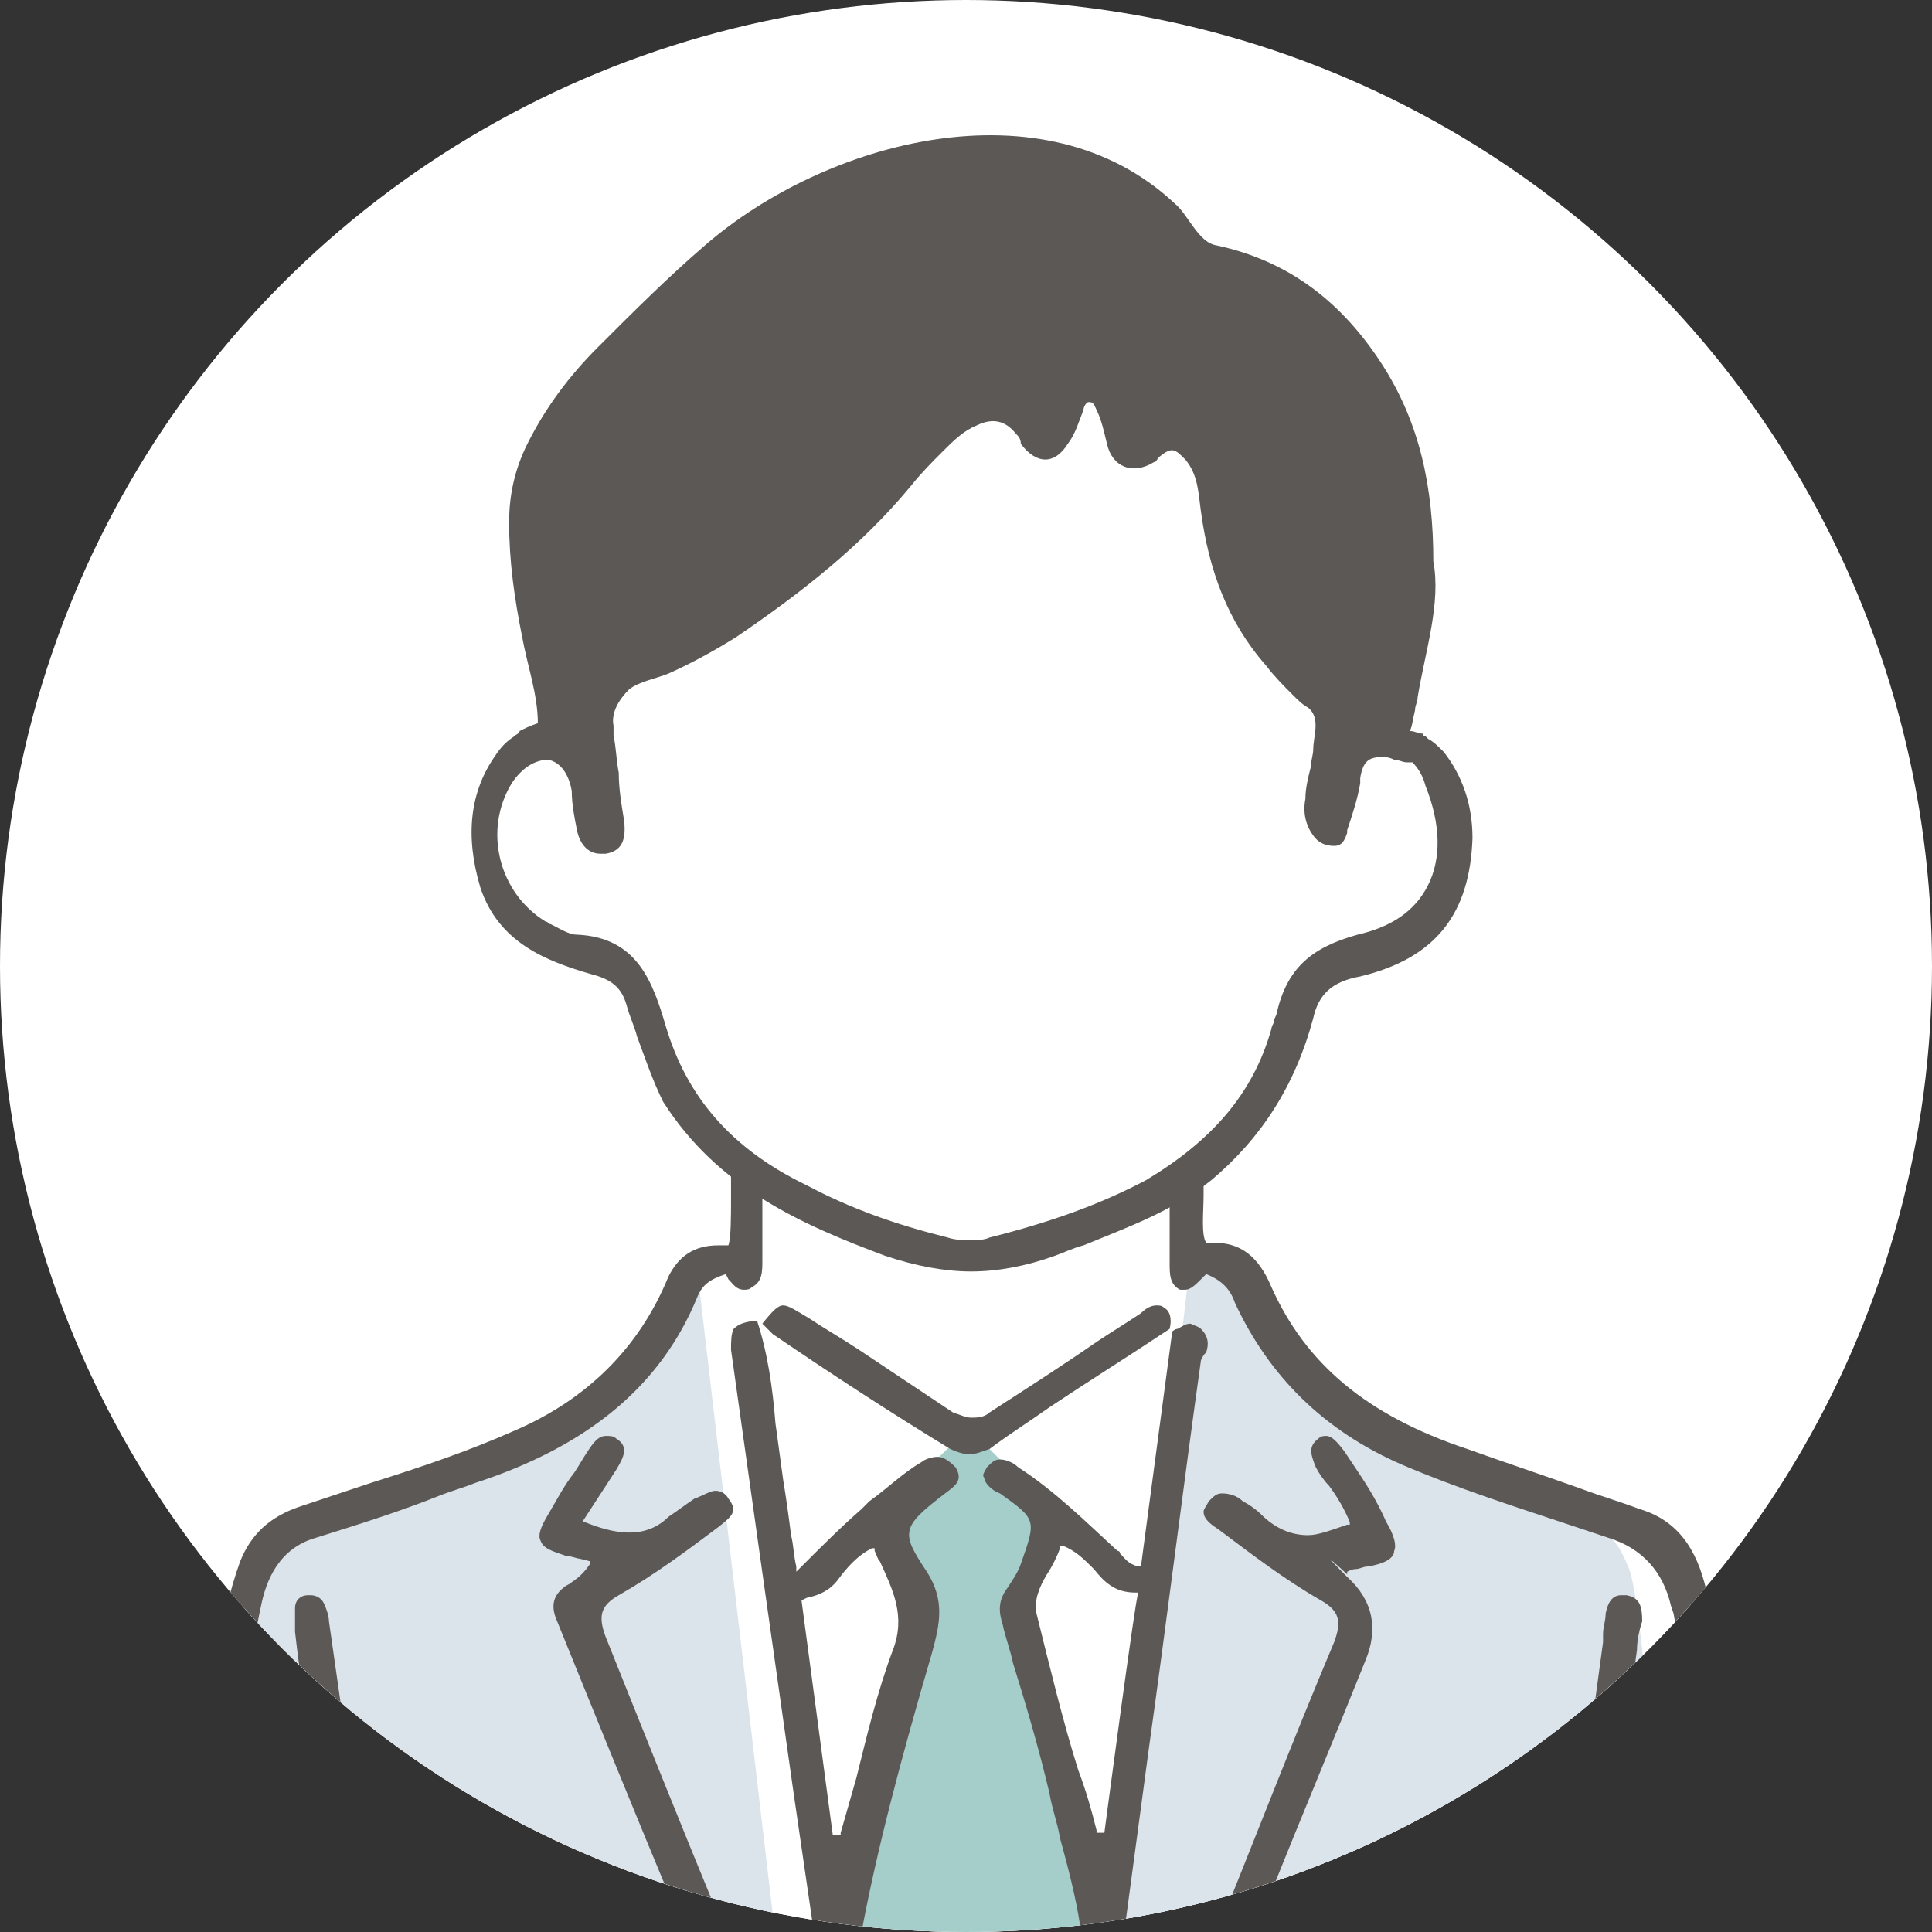
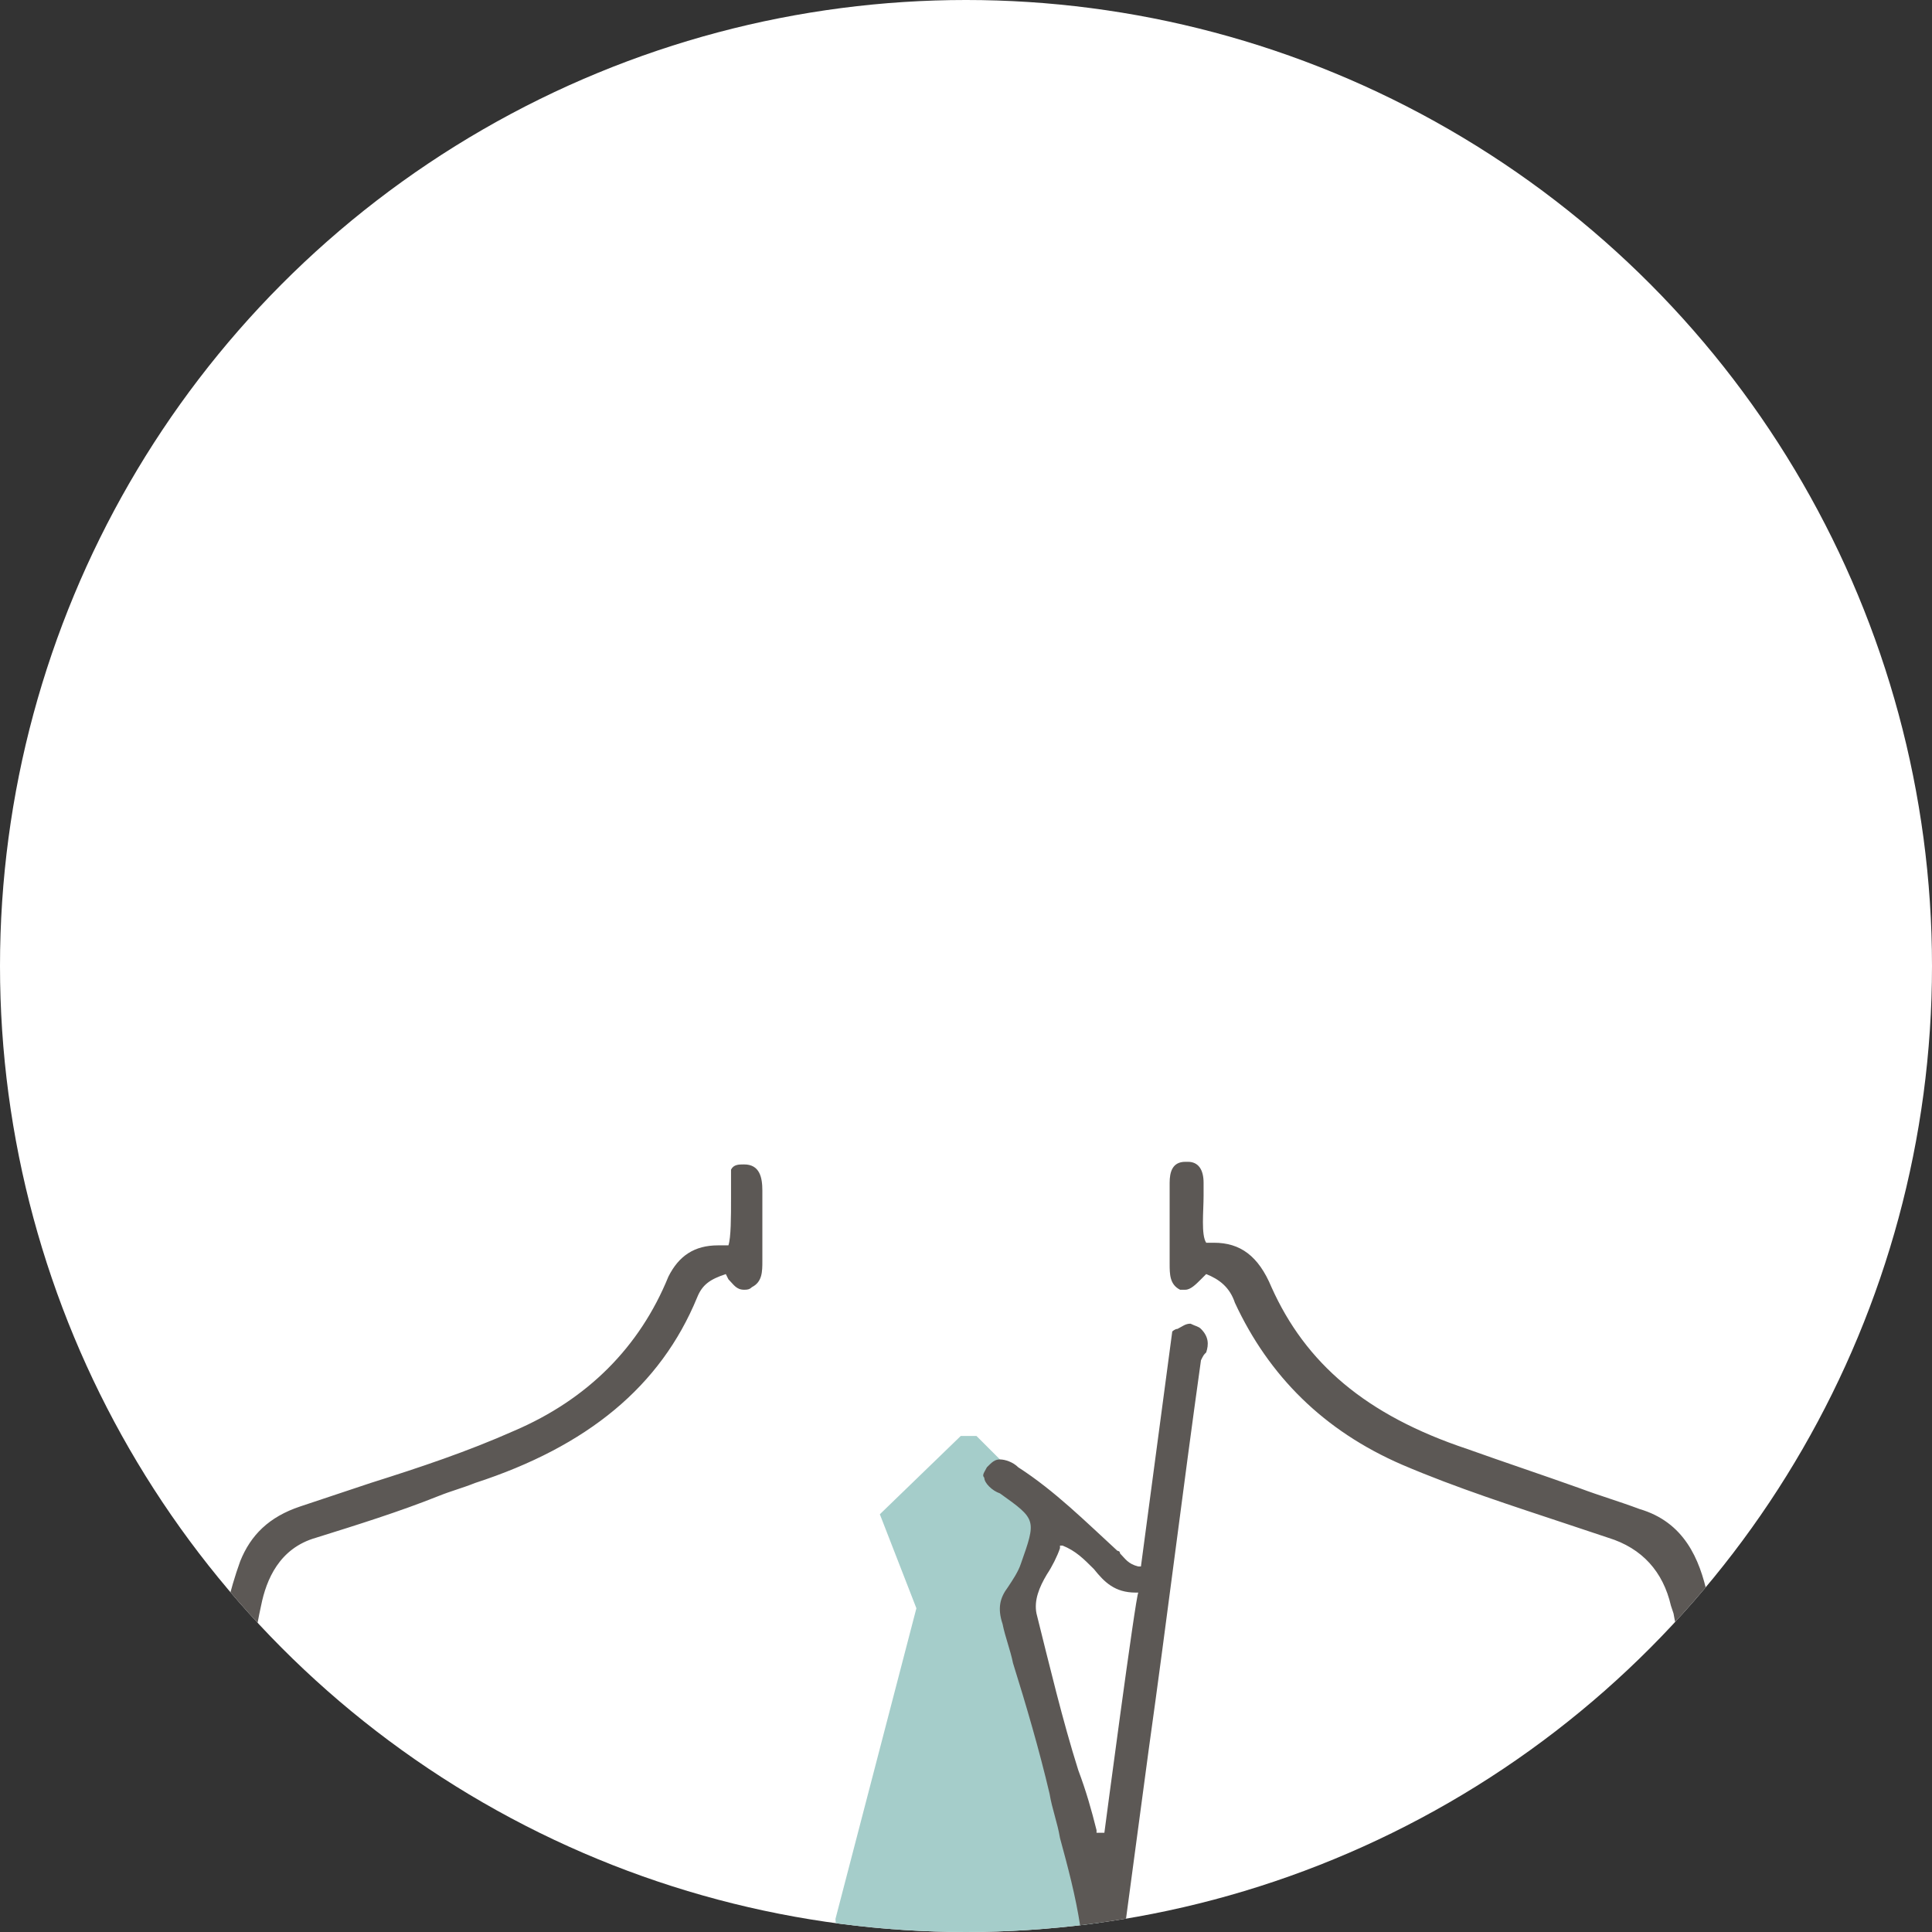
<svg xmlns="http://www.w3.org/2000/svg" xmlns:xlink="http://www.w3.org/1999/xlink" xml:space="preserve" viewBox="0 0 74 74">
  <rect x="0" y="0" width="74" height="74" fill="#333333" stroke="none" />
  <circle cx="37" cy="37" r="37" fill="#FFF" />
  <defs>
    <circle id="a" cx="37" cy="37" r="37" />
  </defs>
  <clipPath id="b">
    <use xlink:href="#a" overflow="visible" />
  </clipPath>
  <g clip-path="url(#b)">
-     <path fill="#FFF" d="M39.9 15.6s-3.1-2.2-6.2 0S21.6 28 21.6 28s-3.5.1-3.2 3.5c.3 3.4 1.1 4.5 5.3 5.5 0 0 .3 2.5 1.9 4.5 1.5 2 3.1 3.5 3.1 3.5l-.1 3.2s-.5-.7-1.4.3-1.1 3.1-3 4.3-6.4 3.7-10 4.8-3.8.7-4.5 2.5-1.8 17.6-1.8 17.6h58.4l-1.2-15s-.5-3.6-2.9-4.6c-2.4-1-7.7-2.2-9.6-3.3s-3.7-3.4-4.4-4.9-2.7-1.8-2.7-1.8v-3s3.2-2.9 3.7-4.9.6-3 1.9-3.4c1.3-.4 4.8-1.5 4.5-4.4s-.5-3.5-2.2-3.9-4.1-1.3-5-6.5-1.2-6.2-3.2-6.4-4-1.2-4-1.2l-1.3 1.2z" />
-     <path fill="#DCE4EB" d="M25.4 50.9c-.6 1.8-3.1 3.6-5.2 4.4-2.2.8-4.4 1.5-6.8 2.3s-3 .7-3.8 2.4c-.7 1.8-1.7 17.6-1.7 17.6h22.2l-3.4-29c0 .1-.7.6-1.3 2.3zm37 9.2c-.7-1.8-1.3-1.6-3.7-2.4-2.4-.8-4.8-2.1-6.9-2.9-2.1-.8-3.8-4-4.4-5.7-.6-1.8-1.8-.9-1.8-.9l-3.4 29.6H64c0-.1-.9-15.9-1.6-17.7z" />
    <path fill="#A5CDCA" d="m36.8 55-3.1 3 1.4 3.6L32 73.5l.3 4.1H42l.2-4-3.3-12.1 1.5-3.5-3-3h-.6z" />
    <g fill="#5C5855">
      <path d="M46.2 51.8c.1-.3.1-.6-.2-.9-.1-.1-.2-.1-.4-.2-.2 0-.3.1-.5.2-.1 0-.2.1-.2.1l-1.2 9h-.1c-.4-.1-.5-.3-.7-.5 0-.1-.1-.1-.1-.1-1.2-1.1-2.4-2.3-3.8-3.2-.2-.2-.5-.3-.7-.3-.2 0-.3.1-.5.3-.1.2-.2.3-.1.4 0 .2.3.5.6.6 1.4 1 1.4 1 .8 2.7-.1.3-.3.6-.5.9-.3.4-.4.8-.2 1.4.1.5.3 1 .4 1.5.5 1.6 1 3.3 1.4 5 .1.6.3 1.1.4 1.7.6 2.2 1.2 4.5.8 6.9 0 .2 0 .5.1.7.1.1.2.2.5.2s.5-.2.6-.7c.1-.8.2-1.6.3-2.3L44 67c.7-5 1.3-9.9 2-14.9.1-.2.1-.2.2-.3zm-3.9 18.4H42v-.1c-.2-.8-.4-1.5-.7-2.3-.6-1.9-1.1-4-1.6-6-.1-.5.1-1 .4-1.5.2-.3.4-.7.5-1v-.1h.1c.5.2.8.5 1.2.9.4.5.8.9 1.6.9h.1c-.1.1-1.3 9.2-1.3 9.2zM26.7 49.7c.2-.5.5-.7 1.1-.9l.1.2c.2.2.3.4.6.4.1 0 .2 0 .3-.1.4-.2.4-.6.4-1v-2.7c0-.5-.1-1-.7-1-.2 0-.4 0-.5.2v1.1c0 .7 0 1.5-.1 1.8h-.4c-.9 0-1.5.4-1.9 1.2-1.1 2.7-3.1 4.7-5.9 5.9-1.8.8-3.6 1.4-5.5 2l-2.7.9c-1.2.4-1.9 1.1-2.3 2.1-.4 1.1-.7 2.4-.9 3.8-.1 1.1-.2 2.2-.3 3.2 0 1.2-.1 2.4-.2 3.6-.2 2.1-.4 4.4-.4 6.6 0 .6.2.8.6.8.2 0 .3-.1.4-.2.1-.1.2-.3.2-.6 0-2 .2-3.9.4-5.8.1-1.5.3-3 .4-4.5.1-1.6.2-3.4.6-5.2.2-1 .7-2.2 2.1-2.6 1.6-.5 3.2-1 4.7-1.6.5-.2.9-.3 1.4-.5 4.3-1.4 7.1-3.7 8.5-7.1zm40.1 26.4v-.2c0-1.7-.2-3.3-.4-4.9-.1-1.4-.3-2.8-.3-4.2-.1-1.7-.2-3.8-.7-5.7-.3-1.4-.9-2.8-2.6-3.3-.8-.3-1.5-.5-2.3-.8-1.4-.5-2.9-1-4.3-1.5-3.9-1.3-6.2-3.3-7.5-6.2-.5-1.2-1.2-1.7-2.2-1.7h-.3c-.2-.3-.1-1.2-.1-1.8v-.5c0-.5-.2-.8-.6-.8h-.1c-.5 0-.6.4-.6.8v3.1c0 .4 0 .8.4 1h.2c.2 0 .4-.2.6-.4l.2-.2c.5.2.9.5 1.1 1.1 1.3 2.8 3.4 4.9 6.4 6.2 2.1.9 4.3 1.6 6.4 2.3l1.5.5c1.3.4 2.1 1.3 2.4 2.6l.1.3c.1.6.3 1.2.3 1.9.1 1.8.3 3.6.5 5.4.2 2.6.5 5.3.6 8 0 .5.1.9.6.9s.6-.4.6-.9c.1-.4.1-.7.1-1z" />
-       <path d="m51.9 56.2-.4-.6c-.3-.4-.5-.6-.7-.6-.1 0-.2 0-.3.1-.4.3-.3.6-.1 1.1.1.2.3.5.5.7.3.4.6.9.8 1.4v.1h-.1c-.6.2-1.1.4-1.5.4-.7 0-1.3-.3-1.8-.8-.2-.2-.5-.4-.7-.5-.2-.2-.5-.3-.8-.3-.2 0-.3.1-.5.3-.1.2-.2.3-.2.4 0 .3.3.5.6.7 1.2.9 2.5 1.9 3.9 2.7.7.4.8.8.5 1.6-1.6 3.8-3.1 7.7-4.6 11.4L45.4 77c-.2.5-.3.9.2 1.2.1.1.2.1.3.1.3 0 .5-.3.7-.7.1-.2.1-.3.2-.5l1.8-4.4c1.2-3 2.5-6.1 3.7-9.1.5-1.2.3-2.3-.7-3.2-1.4-1.4 0-.1 0-.1v-.1s.2-.1.3-.1c.2 0 .3-.1.5-.1.6-.1 1-.3 1-.6.1-.2 0-.6-.3-1.1-.4-.9-.8-1.5-1.2-2.1zM28.8 76.6v-.1c-.5-1.1-.9-2.3-1.4-3.4-1.4-3.4-2.8-6.9-4.2-10.4-.3-.8-.2-1.2.5-1.6 1.4-.8 2.6-1.7 3.8-2.6.5-.4.8-.6.4-1.1-.1-.2-.3-.3-.5-.3s-.5.2-.8.3c-.3.2-.7.5-1 .7-.4.4-.9.6-1.5.6s-1.2-.2-1.7-.4h-.1l1.3-2c.3-.5.5-.9 0-1.2-.1-.1-.2-.1-.4-.1-.3 0-.5.3-.7.6-.2.3-.3.5-.5.8-.4.5-.7 1.1-1 1.6-.3.5-.4.8-.3 1 .1.3.4.4 1 .6.2 0 .4.1.5.1l.4.1v.1c-.2.3-.4.5-.7.7-.1.1-.2.1-.3.2-.4.3-.5.7-.3 1.2 1.5 3.7 3 7.4 4.5 11l1.5 3.8c.1.2.2.4.3.7.2.3.4.5.6.5.1 0 .2 0 .2-.1.4-.1.5-.4.3-.9.2-.1.2-.2.1-.4zm16-25.7c.1 0 0 0 0 0zm-4.6 3c1.5-1 3.1-2 4.6-3 .1-.4 0-.7-.2-.8-.1-.1-.2-.1-.3-.1-.2 0-.4.1-.6.3-.6.4-1.1.7-1.7 1.1-1.3.9-2.7 1.8-4.1 2.7-.2.2-.5.2-.7.2s-.4-.1-.7-.2l-3.6-2.4c-.6-.4-1.3-.8-1.9-1.2-.5-.3-.8-.5-1-.5-.2 0-.4.2-.8.7l.1.1.3.3c2.2 1.5 4.5 3 6.8 4.4.2.1.5.2.7.2.3 0 .5-.1.8-.2.8-.6 1.6-1.1 2.3-1.6zm-4.3 1.9c-.2 0-.5.1-.6.2-.7.4-1.3 1-2 1.5l-.3.3c-.8.7-1.5 1.4-2.4 2.3l-.1.1V60c-.1-.4-.1-.8-.2-1.2-.1-.8-.2-1.5-.3-2.1-.1-.7-.2-1.5-.3-2.2-.1-1.3-.3-2.7-.7-3.9-.4 0-.7.1-.9.3-.1.2-.1.5-.1.8.8 5.7 1.6 11.4 2.4 17l.7 4.8c.1.4.1.8.2 1.2.1.8.2 1.7.4 2.6.1.5.3.8.7.8.1 0 .3-.1.4-.1.3-.2.3-.6.2-.9-.2-1-.2-2.1 0-3.1.6-3.2 1.5-6.6 2.7-10.7.3-1.1.5-2-.2-3.1-1-1.5-1-1.7.7-3 .4-.3.7-.5.4-1-.3-.3-.5-.4-.7-.4zm-1.7 7.4c-.6 1.6-1 3.3-1.4 4.9l-.6 2.1v.1h-.3l-1.2-9 .2-.1c.5-.1.9-.3 1.2-.7.3-.4.7-.9 1.3-1.2h.1v.1c.1.2.1.3.2.4.5 1.1 1 2.1.5 3.4zm28.1-2.1h-.2c-.3 0-.5.2-.6.7 0 .3-.1.5-.1.8v.3l-1.9 14c0 .5 0 .8.5.9h.2c.4 0 .5-.3.6-.8V76.7l1.9-13.5c0-.4.1-.8.2-1.1 0-.6-.1-.9-.6-1zM14.7 76.9v-.3l-.3-1.9-1.8-12.6c0-.2-.1-.5-.2-.7-.1-.2-.3-.3-.5-.3h-.1c-.3 0-.5.2-.5.5v.9c.2 1.8.5 3.5.7 5.3l.4 3.1c.3 2.1.6 4.1.9 6.1.1.6.3.8.6.8h.1c.6 0 .8-.3.7-.9zm40.6-48.1c-.2-.2-.4-.4-.6-.5l-.1-.1s-.1 0-.1-.1c-.2 0-.3-.1-.5-.1.1-.2.1-.4.2-.8 0-.2.1-.3.1-.5.3-1.8.9-3.6.6-5.2 0-2.8-.5-5.3-2-7.6s-3.5-3.9-6.3-4.5c-.7-.1-1.1-1.2-1.6-1.6-5-4.7-13.4-2.4-18 1.6-1.4 1.2-2.8 2.6-4.1 3.9-1.1 1.1-2 2.3-2.7 3.7-.5 1-.7 2-.7 3 0 1.5.2 2.9.5 4.4.2 1.1.6 2.2.6 3.3-.3.1-.5.2-.7.3 0 .1-.1.1-.2.2-.3.2-.5.4-.7.7-1 1.4-1.2 3.1-.6 5.1.7 2.1 2.5 2.8 4.2 3.3.8.2 1.2.5 1.4 1.2.1.4.3.8.4 1.2.3.8.6 1.7 1 2.5 2.1 3.3 5.3 4.7 8.5 5.9 1.2.4 2.3.6 3.3.6s2.1-.2 3.2-.6c.3-.1.7-.3 1.1-.4 1.7-.7 3.4-1.3 4.9-2.5 1.9-1.6 3.2-3.6 3.9-6.2.2-.9.7-1.4 1.8-1.6 2.9-.7 4.2-2.4 4.3-5.3 0-1.3-.4-2.4-1.1-3.3zm-.6 5.1c-.5 1-1.4 1.6-2.7 1.9-1.8.5-2.7 1.3-3.1 3 0 .1-.1.2-.1.3 0 .1-.1.2-.1.3-.7 2.5-2.3 4.3-4.8 5.8-1.7.9-3.6 1.6-6 2.2-.2.1-.5.1-.7.1-.3 0-.6 0-.9-.1-2-.5-3.7-1.1-5.4-2-2.9-1.4-4.6-3.4-5.4-6.1-.5-1.7-1.1-3.4-3.4-3.5-.3 0-.6-.2-1-.4-.1 0-.1-.1-.2-.1-1.8-1.1-2.4-3.5-1.3-5.3.4-.6.9-.9 1.4-.9.5.1.8.6.9 1.2 0 .5.1 1 .2 1.5s.4.9.9.9h.2c.6-.1.8-.5.7-1.3-.1-.6-.2-1.2-.2-1.8-.1-.5-.1-1-.2-1.4v-.4c-.1-.5.2-1 .6-1.4.4-.3 1-.4 1.5-.6.9-.4 1.8-.9 2.6-1.4 2.5-1.7 4.8-3.5 6.7-5.8.4-.5.8-.9 1.2-1.3.4-.4.8-.8 1.3-1 .6-.3 1.1-.2 1.5.3.1.1.2.2.2.4.6.8 1.3.8 1.8 0 .3-.4.4-.8.6-1.3 0-.1.1-.3.2-.3.2 0 .2.1.3.3.2.4.3.9.4 1.3.2.9 1 1.2 1.8.7.1 0 .1-.1.2-.2.5-.4.6-.3 1 .1.5.6.5 1.3.6 2 .3 2.2 1 4.2 2.5 5.9.3.4.7.8 1 1.1.2.2.4.4.6.5.5.4.2 1.1.2 1.6 0 .2-.1.5-.1.7-.1.4-.2.8-.2 1.2-.1.5 0 1 .3 1.4.2.3.5.4.8.4.3 0 .4-.2.5-.5v-.1c.2-.6.4-1.2.5-1.8v-.2c.1-.6.3-.8.8-.8.2 0 .3 0 .5.1.2 0 .3.1.5.1h.2c.2.2.4.5.5.9.6 1.5.6 2.8.1 3.8z" />
    </g>
  </g>
</svg>